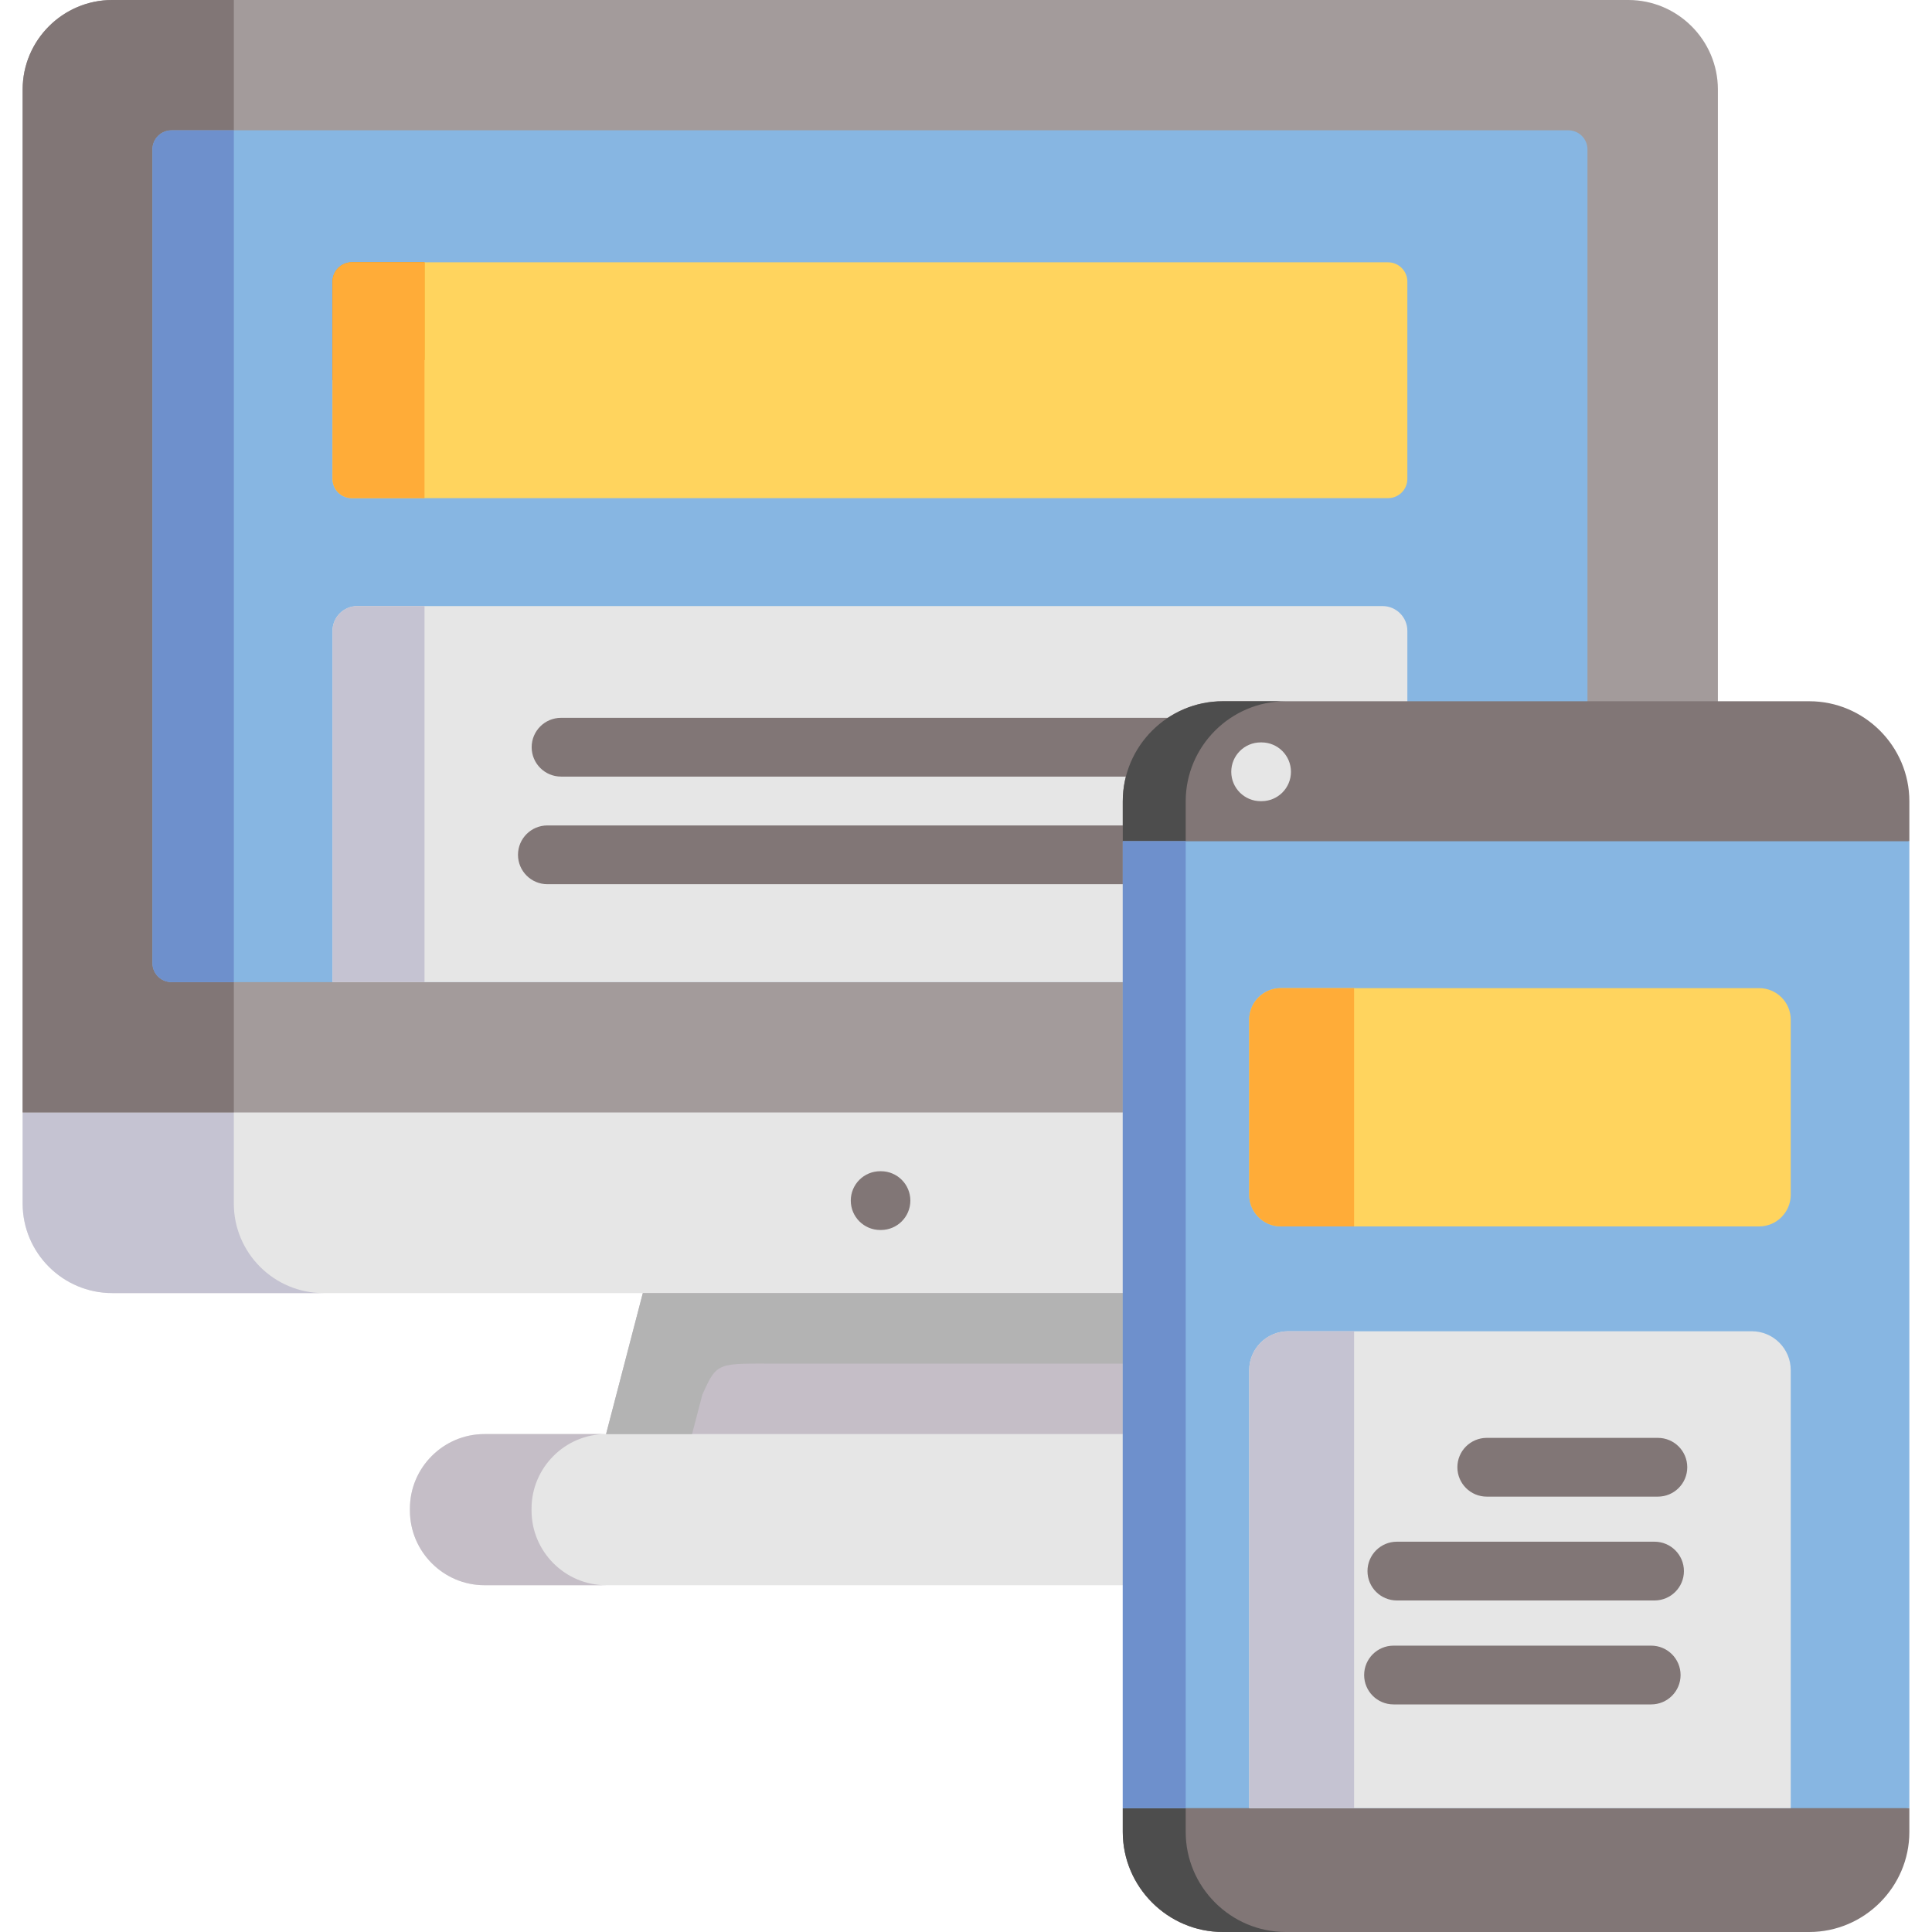
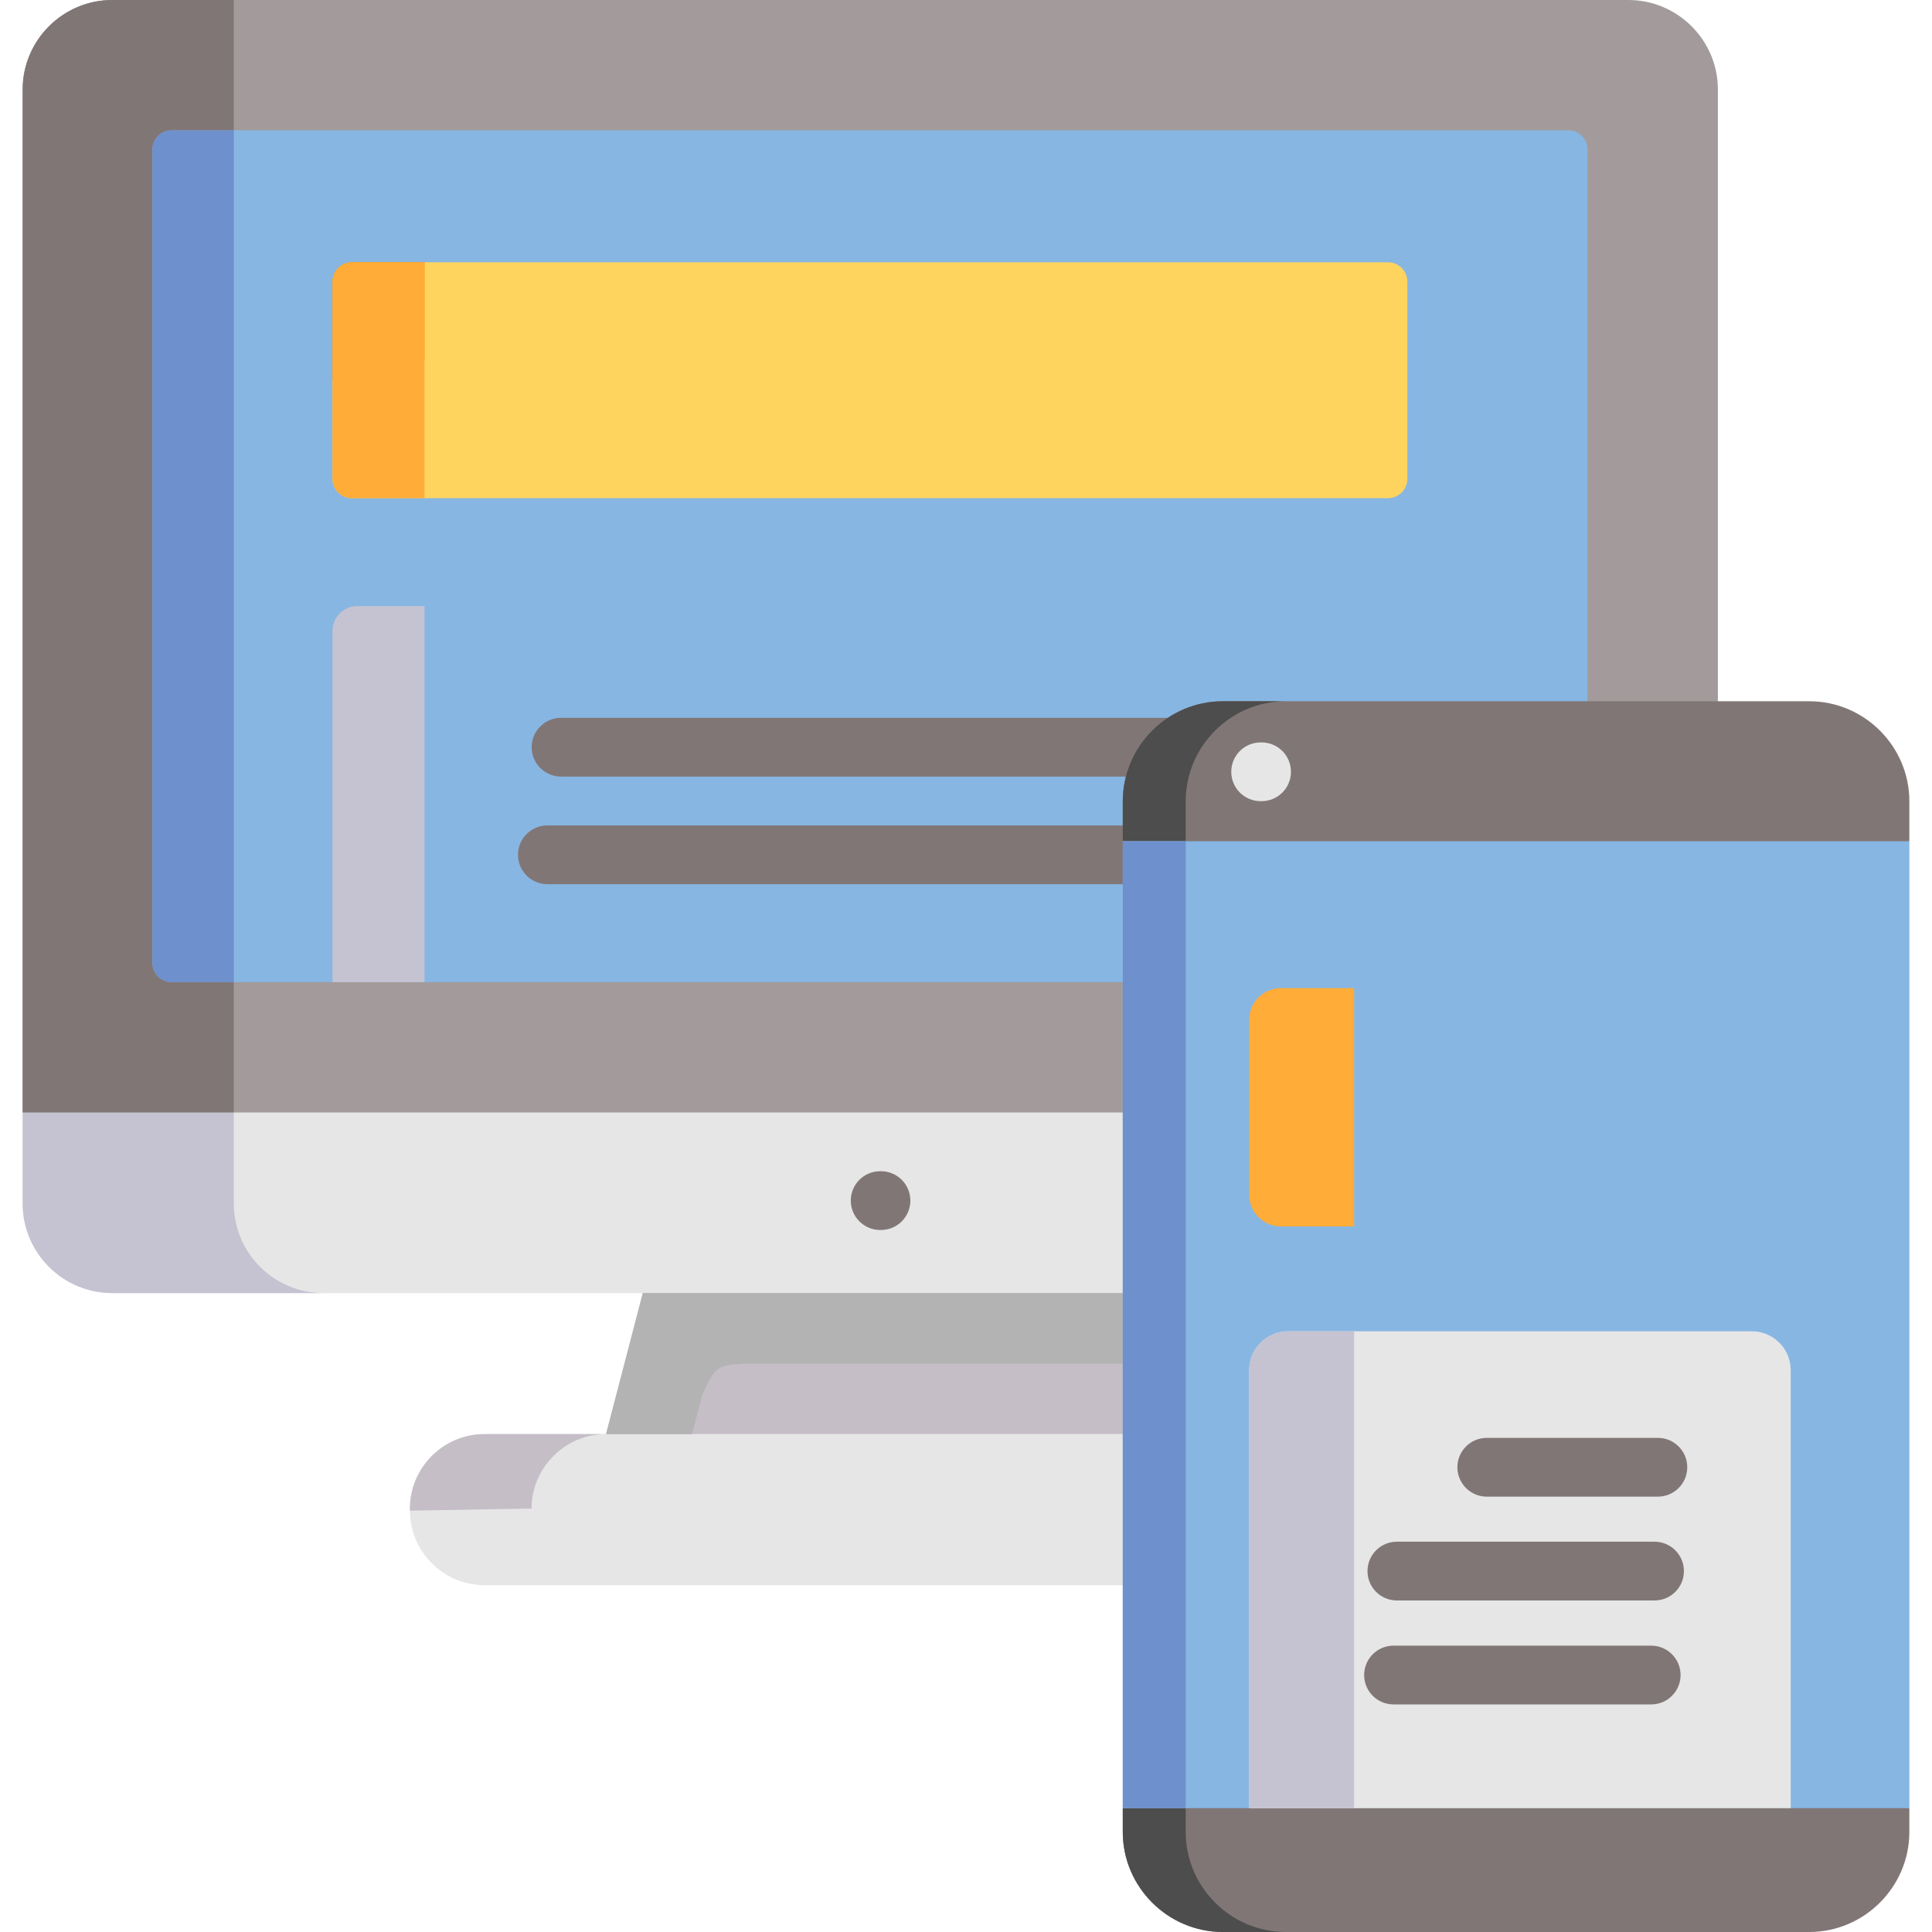
<svg xmlns="http://www.w3.org/2000/svg" height="512pt" viewBox="-6 0 512 512.001" width="512pt">
  <g fill-rule="evenodd">
    <path d="m500 479.176-101.672-22.176-106.781 22.176v6.309c0 14.57 11.926 26.516 26.535 26.516h155.383c14.582 0 26.535-11.945 26.535-26.516zm0 0" fill="#817676" />
    <path d="m294.883 342.68-67.625-16.719-62.902 16.719-9.742 37.367 72.57 21.242 77.438-21.242zm0 0" fill="#c5bec7" />
    <path d="m449.258 294.812-221.707-20.262-227.551 20.262v24.156c0 13.062 10.656 23.711 23.734 23.711h401.793c13.047 0 23.73-10.648 23.73-23.711zm0 0" fill="#e6e6e6" />
    <path d="m425.527 0h-401.793c-13.078 0-23.734 10.645-23.734 23.711v271.102h449.258v-271.102c0-13.066-10.684-23.711-23.73-23.711zm0 0" fill="#a39b9b" />
    <path d="m409.648 260.277c2.773 0 5.047-2.273 5.047-5.043v-215.656c0-2.77-2.273-5.043-5.047-5.043h-370.215c-2.773 0-5.047 2.273-5.047 5.043v215.656c0 2.773 2.273 5.043 5.047 5.043zm0 0" fill="#87b6e2" />
    <path d="m82.117 100.777v26.133c0 2.832 2.305 5.102 5.109 5.102h274.629c2.809 0 5.109-2.27 5.109-5.102v-52.293c0-2.801-2.305-5.102-5.109-5.102h-274.629c-2.805 0-5.109 2.301-5.109 5.102zm0 0" fill="#ffd45e" />
-     <path d="m360.41 160.617h-271.738c-3.602 0-6.555 2.949-6.555 6.551v93.109h284.848v-93.109c0-3.602-2.953-6.551-6.555-6.551zm0 0" fill="#e6e6e6" />
    <path d="m304.621 380.047h-182.242c-10.863 0-19.746 8.879-19.746 19.73v.562c0 10.852 8.883 19.758 19.746 19.758h214.477c10.863 0 19.75-8.906 19.75-19.758v-.562c0-10.852-8.887-19.73-19.75-19.73zm0 0" fill="#e6e6e6" />
-     <path d="m134.867 399.777c0-10.793 8.824-19.672 19.629-19.73h-32.117c-10.863 0-19.746 8.879-19.746 19.73v.562c0 10.852 8.883 19.758 19.746 19.758h32.234c-10.863 0-19.746-8.906-19.746-19.758zm0 0" fill="#c5bec7" />
+     <path d="m134.867 399.777c0-10.793 8.824-19.672 19.629-19.73h-32.117c-10.863 0-19.746 8.879-19.746 19.73v.562c0 10.852 8.883 19.758 19.746 19.758c-10.863 0-19.746-8.906-19.746-19.758zm0 0" fill="#c5bec7" />
    <path d="m82.117 100.777c8.266-2.566 16.355-4.305 24.383-5.367v-25.895h-19.273c-2.805 0-5.109 2.301-5.109 5.102zm0 0" fill="#eb8a03" />
    <path d="m106.5 106.645v-37.129h-19.273c-2.805 0-5.109 2.301-5.109 5.102v52.289c0 2.832 2.305 5.105 5.109 5.105h19.273zm0 0" fill="#ffac38" />
    <path d="m106.5 260.277v-99.66h-17.828c-3.602 0-6.555 2.949-6.555 6.551v93.109zm0 0" fill="#c5c3d2" />
    <path d="m200.633 361.379h99.121l-4.871-18.699h-130.527l-4.871 18.699-4.871 18.668h22.789l2.715-10.41c3.984-8.938 3.984-8.258 20.516-8.258zm0 0" fill="#b3b3b3" />
    <path d="m55.965 318.969v-24.156h-55.965v24.156c0 13.062 10.656 23.711 23.734 23.711h55.965c-13.078 0-23.734-10.648-23.734-23.711zm0 0" fill="#c5c3d2" />
    <path d="m325.047 293.309c9.535-4.305 18.629-5.367 27.805-4.836v-26.605h-19.422c-4.602 0-8.383 3.746-8.383 8.348zm0 0" fill="#eb8a03" />
  </g>
  <path d="m306.078 205.805h-163.391c-4.305 0-7.793-3.488-7.793-7.789s3.488-7.785 7.793-7.785h163.391c4.301 0 7.789 3.484 7.789 7.785.004 4.301-3.484 7.789-7.789 7.789zm0 0" fill="#817676" />
  <path d="m301.855 234.324h-162.789c-4.305 0-7.793-3.488-7.793-7.789 0-4.301 3.488-7.785 7.793-7.785h162.789c4.305 0 7.793 3.484 7.793 7.785 0 4.301-3.488 7.789-7.793 7.789zm0 0" fill="#817676" />
  <path d="m227.461 325.961h-.203c-4.305 0-7.793-3.488-7.793-7.789s3.488-7.785 7.793-7.785h.203c4.305 0 7.793 3.484 7.793 7.785s-3.488 7.789-7.793 7.789zm0 0" fill="#817676" />
  <path d="m291.547 222.938 106.781 27.395 101.672-27.395v-10.586c0-14.602-11.953-26.516-26.535-26.516h-155.383c-14.609 0-26.535 11.914-26.535 26.516zm0 0" fill="#817676" fill-rule="evenodd" />
  <path d="m291.547 222.938h16.676v-10.586c0-14.602 11.926-26.516 26.535-26.516h-16.676c-14.609 0-26.535 11.914-26.535 26.516zm0 0" fill="#4d4d4d" fill-rule="evenodd" />
  <path d="m308.223 479.176h-16.676v6.309c0 14.57 11.926 26.516 26.535 26.516h16.676c-14.609 0-26.535-11.945-26.535-26.516zm0 0" fill="#4d4d4d" fill-rule="evenodd" />
  <path d="m328.324 212.32h-.234c-4.305 0-7.793-3.484-7.793-7.785 0-4.301 3.488-7.789 7.793-7.789h.234c4.305 0 7.793 3.488 7.793 7.789 0 4.301-3.488 7.785-7.793 7.785zm0 0" fill="#e6e6e6" />
  <path d="m291.547 222.938h208.453v256.238h-208.453zm0 0" fill="#87b6e2" fill-rule="evenodd" />
  <path d="m325.047 363.09v116.086h143.516v-116.086c0-5.664-4.633-10.293-10.301-10.293h-122.883c-5.695 0-10.332 4.629-10.332 10.293zm0 0" fill="#e6e6e6" fill-rule="evenodd" />
-   <path d="m333.434 325.016h126.75c4.633 0 8.379-3.777 8.379-8.379v-46.422c0-4.602-3.746-8.348-8.379-8.348h-126.75c-4.605 0-8.383 3.746-8.383 8.348v46.422c-.004 4.602 3.777 8.379 8.383 8.379zm0 0" fill="#ffd45e" fill-rule="evenodd" />
  <path d="m325.047 293.309v23.328c0 4.602 3.781 8.379 8.383 8.379h19.422v-63.148h-19.422c-4.602 0-8.383 3.746-8.383 8.348zm0 0" fill="#ffac38" fill-rule="evenodd" />
  <path d="m352.852 352.797h-17.473c-5.695 0-10.332 4.629-10.332 10.293v116.086h27.805zm0 0" fill="#c5c3d2" fill-rule="evenodd" />
  <path d="m291.547 222.938h16.676v256.238h-16.676zm0 0" fill="#6e90cc" fill-rule="evenodd" />
  <path d="m433.348 396.625h-45.336c-4.305 0-7.793-3.488-7.793-7.789 0-4.301 3.488-7.785 7.793-7.785h45.336c4.305 0 7.793 3.484 7.793 7.785 0 4.301-3.488 7.789-7.793 7.789zm0 0" fill="#817676" />
  <path d="m432.465 424.141h-68.273c-4.305 0-7.793-3.484-7.793-7.785s3.488-7.789 7.793-7.789h68.273c4.305 0 7.793 3.488 7.793 7.789s-3.492 7.785-7.793 7.785zm0 0" fill="#817676" />
  <path d="m431.578 451.688h-68.273c-4.305 0-7.793-3.484-7.793-7.785 0-4.301 3.488-7.789 7.793-7.789h68.273c4.305 0 7.793 3.488 7.793 7.789 0 4.301-3.488 7.785-7.793 7.785zm0 0" fill="#817676" />
  <path d="m34.387 255.234v-215.656c0-2.77 2.273-5.043 5.047-5.043h16.531v-34.535h-32.23c-13.051 0-23.734 10.676-23.734 23.711v271.102h55.965v-34.535h-16.531c-2.773 0-5.047-2.27-5.047-5.043zm0 0" fill="#817676" fill-rule="evenodd" />
  <path d="m55.965 260.277v-225.742h-16.527c-2.777 0-5.051 2.273-5.051 5.043v215.652c0 2.773 2.273 5.043 5.051 5.043h16.527zm0 0" fill="#6e90cc" fill-rule="evenodd" />
</svg>